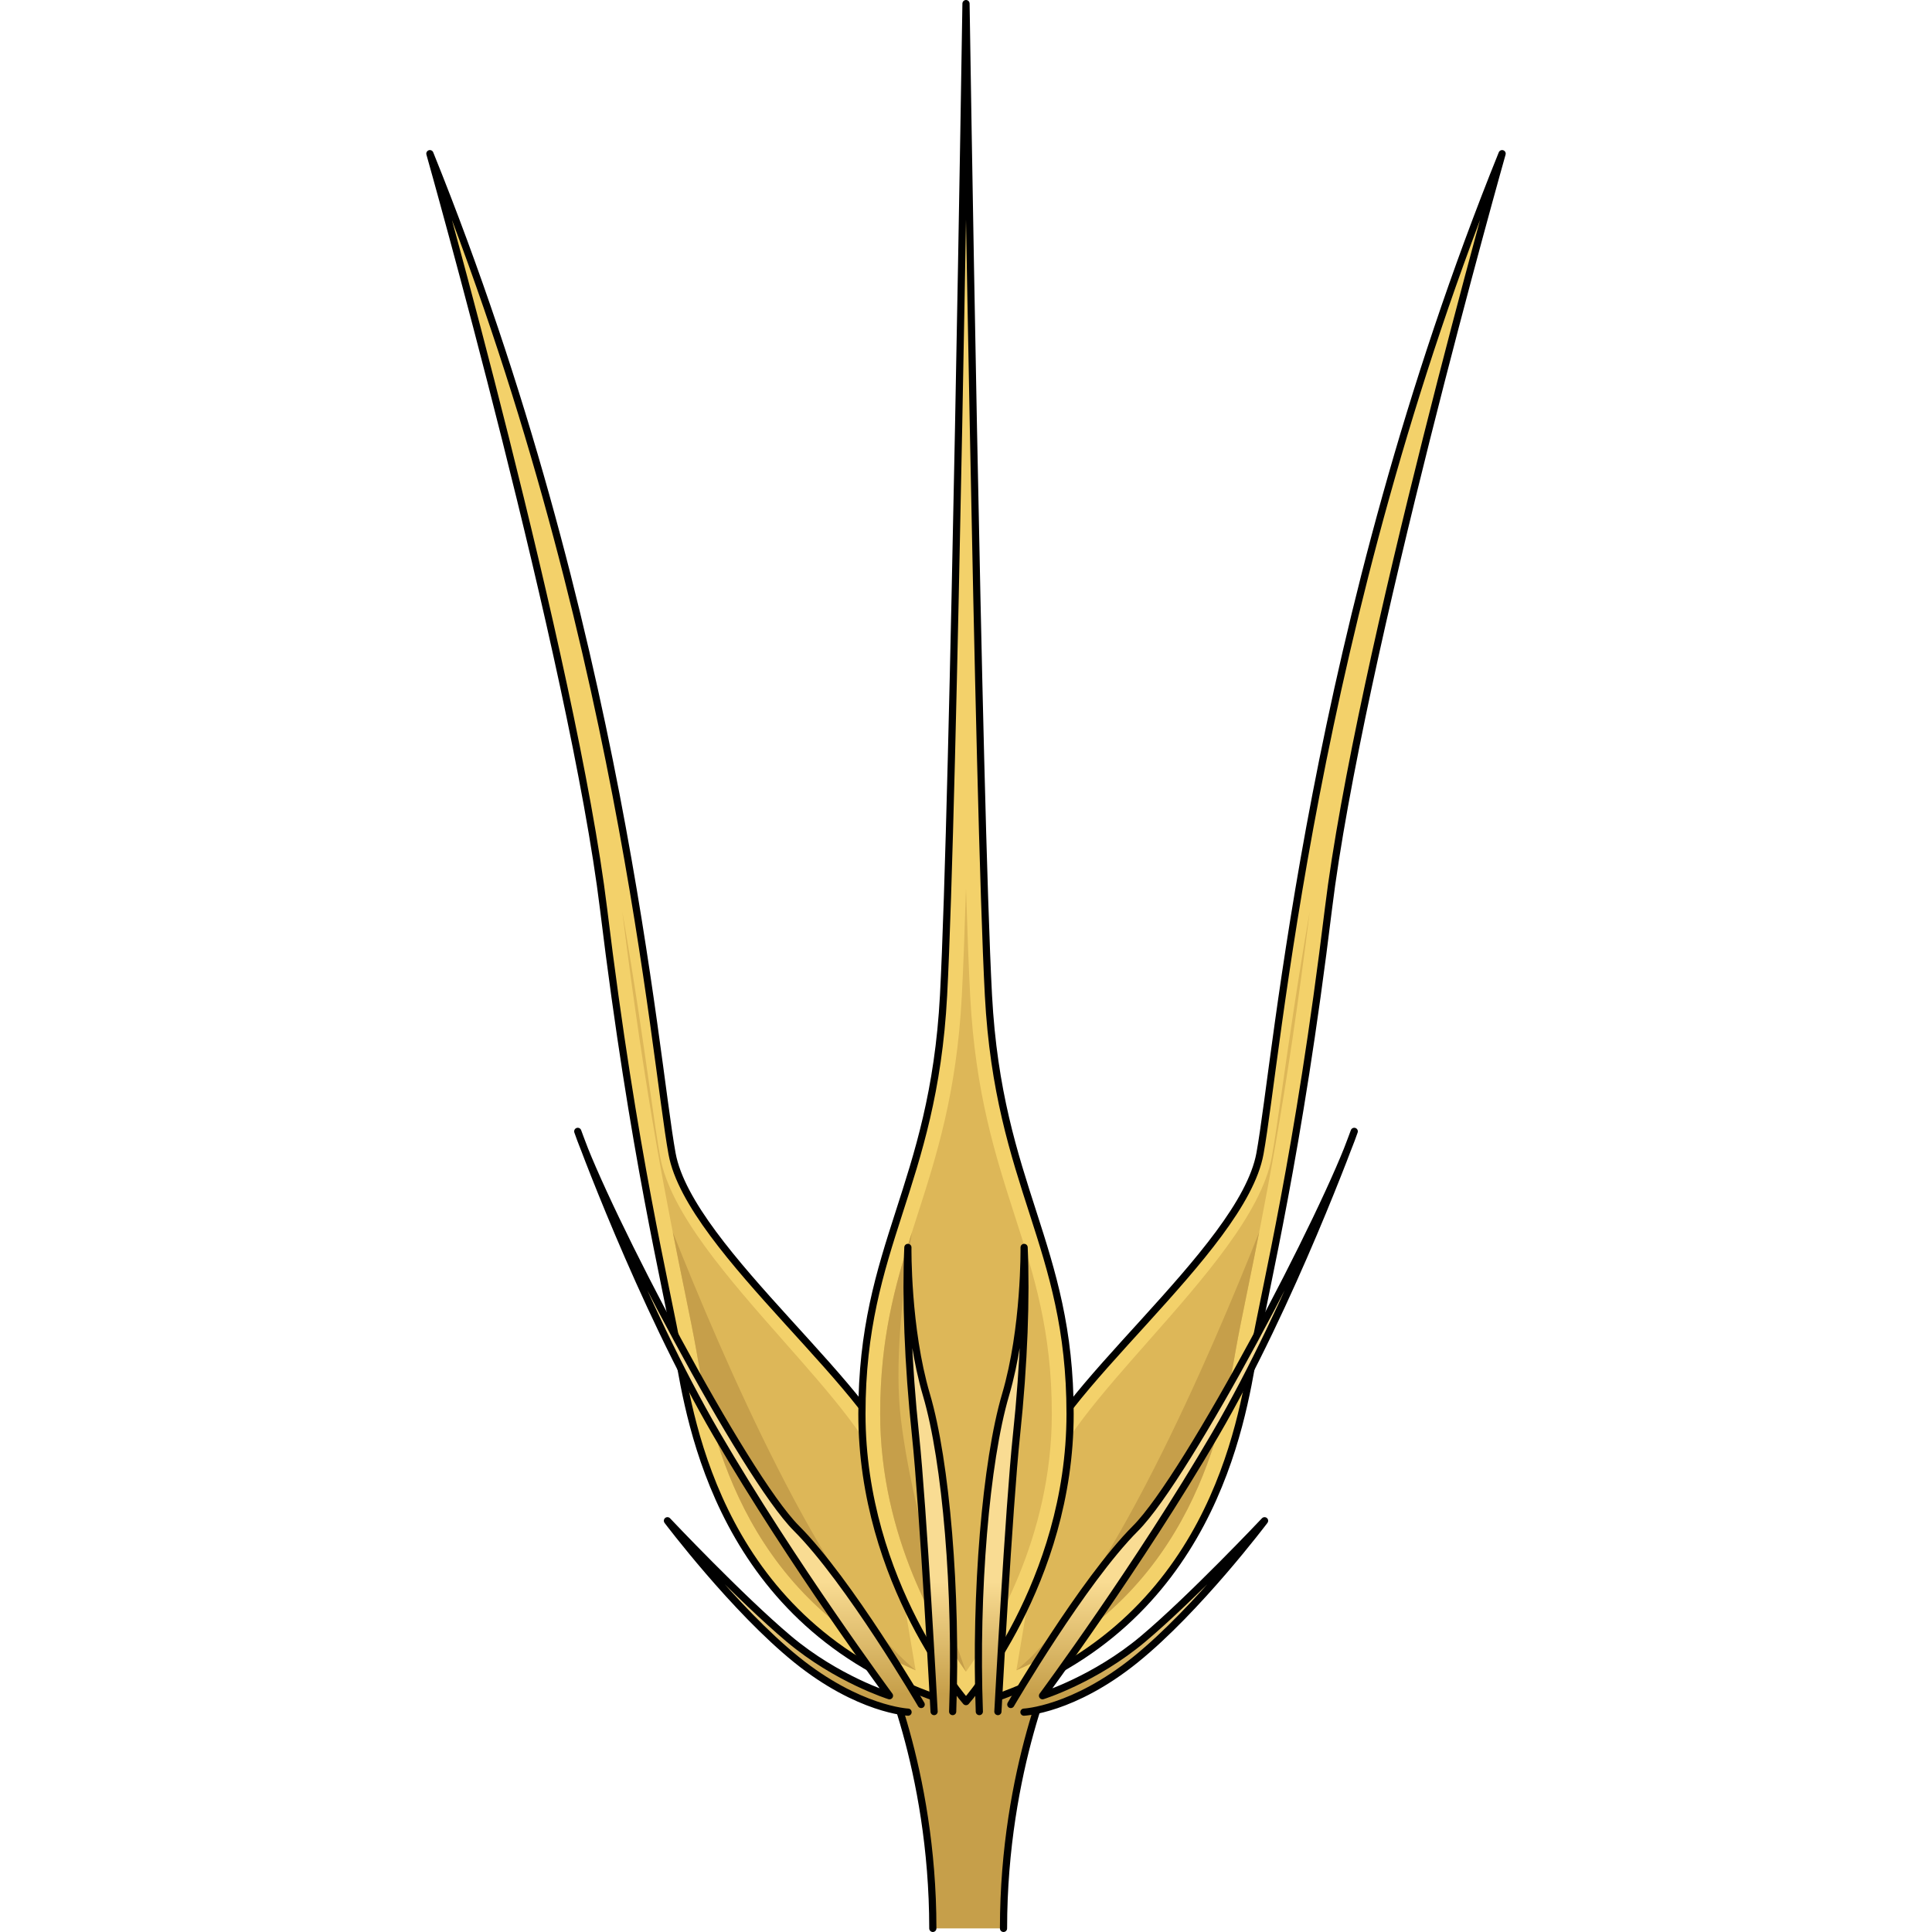
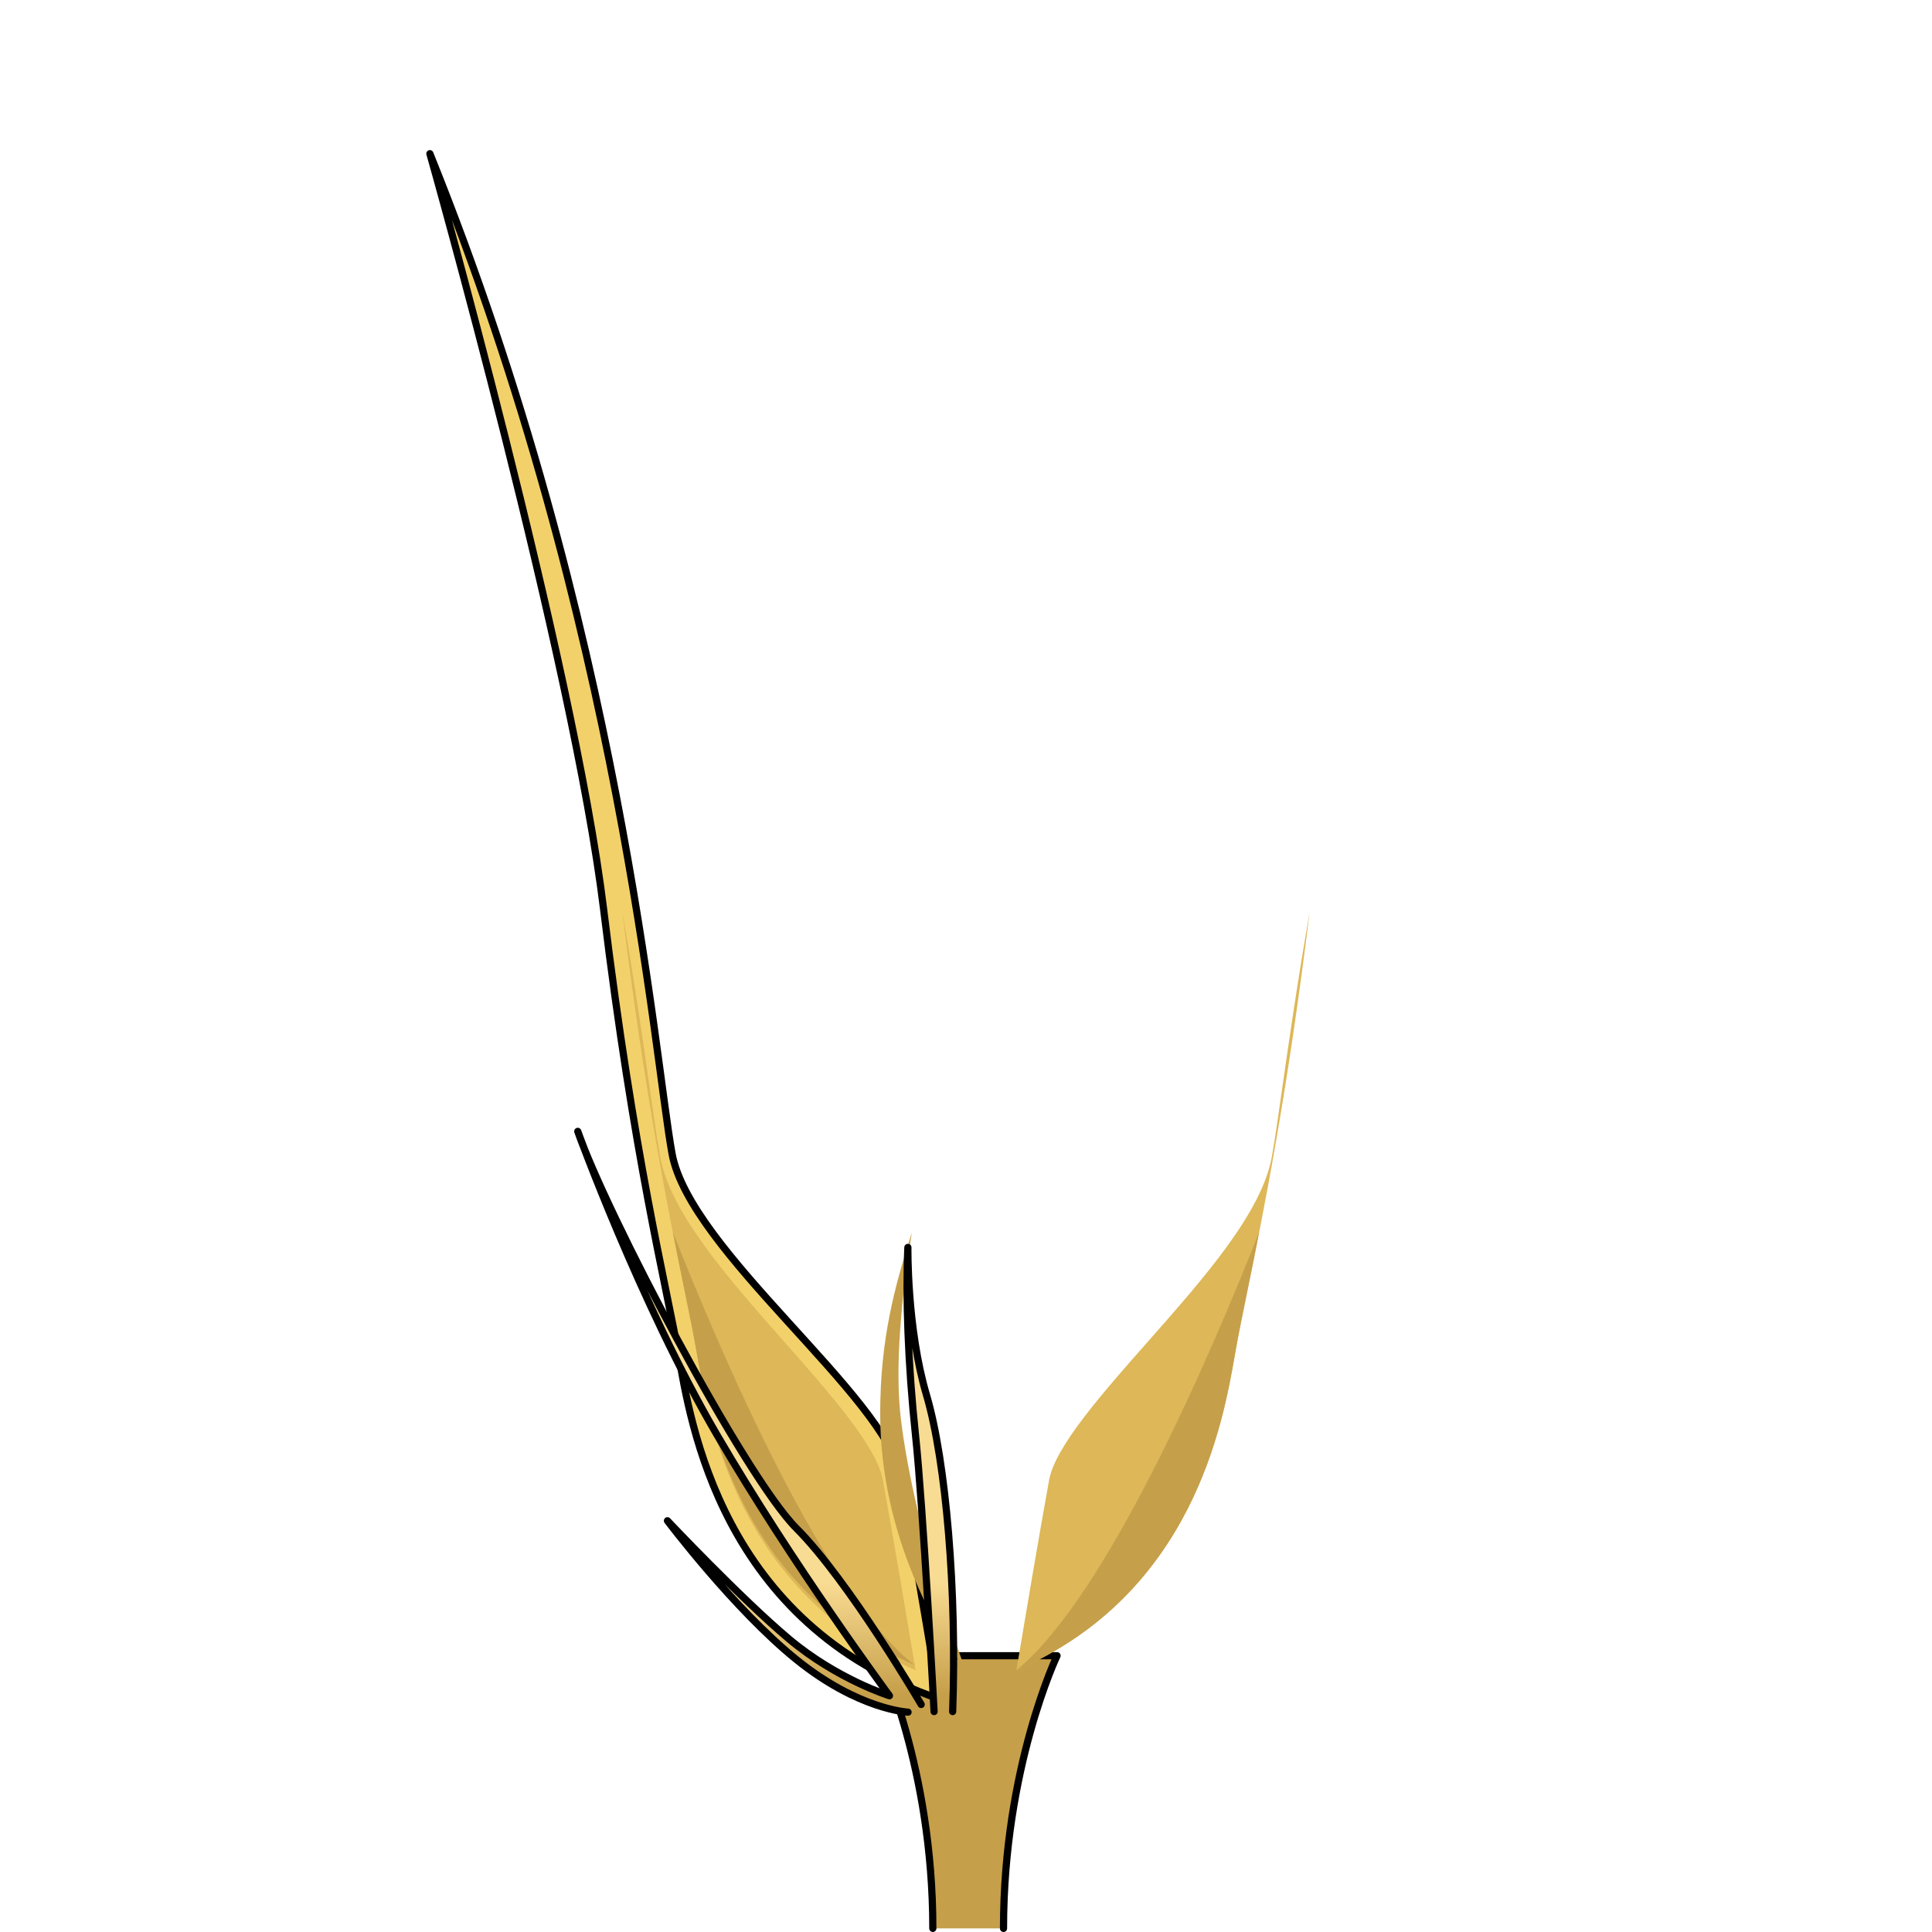
<svg xmlns="http://www.w3.org/2000/svg" version="1.1" id="Camada_1" width="800px" height="800px" viewBox="0 0 150.096 268.65" enable-background="new 0 0 150.096 268.65" xml:space="preserve">
  <g>
    <path fill="#C69F4A" stroke="#000000" stroke-linecap="round" stroke-linejoin="round" stroke-miterlimit="10" d="M80.265,268.15   c0-22.329,7.443-37.917,7.443-37.917H62.992c0,0,7.443,15.588,7.443,37.917" />
    <path fill="#F3D16A" stroke="#000000" stroke-linecap="round" stroke-linejoin="round" stroke-miterlimit="10" d="M0.5,21.368   c0,0,19.941,70.496,24.154,105.041s8.707,52.24,10.392,61.789c1.685,9.549,5.898,37.635,36.231,48.027   c0,0-3.255-19.69-5.291-30.884c-2.035-11.194-29.341-31.403-31.813-44.923C31.702,146.897,27.088,87.182,0.5,21.368z" />
    <path fill="#DDB758" d="M68.041,232.254c-24.579-10.645-28.749-34.508-30.369-43.781l-0.126-0.717   c-0.401-2.275-0.967-5.044-1.624-8.251c-2.186-10.688-5.48-26.795-8.667-52.741c1.776,10.229,2.985,18.708,3.865,24.873   c0.57,3.993,1.019,7.148,1.401,9.237c1.42,7.771,9.467,16.885,17.248,25.699c6.33,7.169,12.874,14.582,13.718,19.221   C64.913,213.638,66.961,225.793,68.041,232.254z" />
-     <path fill="#C69F4A" d="M34.273,171.316c0.597,3.044,1.152,5.759,1.65,8.19c0.656,3.207,1.223,5.976,1.624,8.251l0.126,0.717   c1.62,9.273,5.79,33.136,30.369,43.781C55.45,222.002,41.025,188.387,34.273,171.316z" />
-     <path fill="#F3D16A" stroke="#000000" stroke-linecap="round" stroke-linejoin="round" stroke-miterlimit="10" d="M149.596,21.368   c0,0-19.941,70.496-24.154,105.041c-4.213,34.546-8.707,52.24-10.392,61.789s-5.898,37.635-36.231,48.027   c0,0,3.255-19.69,5.291-30.884c2.035-11.194,29.341-31.403,31.813-44.923C118.394,146.897,123.008,87.182,149.596,21.368z" />
+     <path fill="#C69F4A" d="M34.273,171.316c0.597,3.044,1.152,5.759,1.65,8.19c0.656,3.207,1.223,5.976,1.624,8.251c1.62,9.273,5.79,33.136,30.369,43.781C55.45,222.002,41.025,188.387,34.273,171.316z" />
    <path fill="#DDB758" d="M82.054,232.254c1.08-6.461,3.128-18.616,4.554-26.459c0.844-4.639,7.389-12.053,13.718-19.222   c7.781-8.814,15.827-17.928,17.248-25.699c0.382-2.089,0.832-5.243,1.401-9.237c0.88-6.166,2.089-14.644,3.865-24.873   c-3.188,25.953-6.483,42.061-8.669,52.749c-0.655,3.203-1.221,5.969-1.622,8.242l-0.126,0.714   C110.804,197.744,106.636,221.608,82.054,232.254z" />
-     <path fill="#F3D16A" stroke="#000000" stroke-linecap="round" stroke-linejoin="round" stroke-miterlimit="10" d="M78.169,138.421   C76.751,111.744,75.048,0.5,75.048,0.5s-1.703,111.244-3.122,137.921s-11.351,34.622-11.351,58.177   c0,23.554,14.473,40.014,14.473,40.014s14.473-16.46,14.473-40.014C89.521,173.042,79.588,165.097,78.169,138.421z" />
-     <path fill="#DDB758" d="M75.047,232.451c-3.798-5.314-11.933-18.702-11.933-35.854c0-11.544,2.494-19.288,5.133-27.487   c2.703-8.394,5.497-17.074,6.215-30.554c0.191-3.599,0.389-8.762,0.585-14.992c0.198,6.23,0.395,11.393,0.586,14.992   c0.717,13.48,3.512,22.16,6.215,30.554c2.639,8.199,5.133,15.944,5.133,27.487C86.982,213.749,78.845,227.137,75.047,232.451z" />
    <path fill="#C69F4A" d="M67.516,171.396c-2.35,7.391-4.401,14.734-4.401,25.201c0,17.152,8.136,30.54,11.933,35.854   c0,0-7.073-18.957-9.05-35.08C65.094,190.009,66.128,180.049,67.516,171.396z" />
    <path fill="#C69F4A" d="M115.822,171.316c-0.597,3.044-1.152,5.759-1.65,8.19c-0.656,3.207-1.223,5.976-1.624,8.251l-0.126,0.717   c-1.62,9.273-5.79,33.136-30.369,43.781C94.645,222.003,109.07,188.388,115.822,171.316z" />
    <linearGradient id="SVGID_1_" gradientUnits="userSpaceOnUse" x1="70.091" y1="219.92" x2="70.091" y2="235.59">
      <stop offset="0.001" style="stop-color:#F9DC93" />
      <stop offset="1" style="stop-color:#C69F4A" />
    </linearGradient>
    <path fill="url(#SVGID_1_)" stroke="#010101" stroke-linecap="round" stroke-linejoin="round" stroke-miterlimit="10" d="   M70.611,238c0,0-1.519-28.399-2.582-38.422c-1.063-10.023-1.367-19.287-1.063-26.121c0,0-0.152,11.238,2.582,20.502   c2.734,9.264,4.252,27.488,3.645,44.041" />
    <linearGradient id="SVGID_00000120521923792898976030000014060203094575224724_" gradientUnits="userSpaceOnUse" x1="44.939" y1="219.92" x2="44.939" y2="235.59">
      <stop offset="0.001" style="stop-color:#F9DC93" />
      <stop offset="1" style="stop-color:#C69F4A" />
    </linearGradient>
    <path fill="url(#SVGID_00000120521923792898976030000014060203094575224724_)" stroke="#010101" stroke-linecap="round" stroke-linejoin="round" stroke-miterlimit="10" d="   M68.817,237.013c0,0-10.038-17.186-17.338-24.486c-7.3-7.3-26.615-44.105-30.417-55.207c0,0,8.669,23.877,19.315,42.128   s24.03,36.349,24.03,36.349s-7.3-2.281-13.992-7.908c-6.692-5.627-16.882-16.425-16.882-16.425s9.277,12.319,17.946,19.315   c8.669,6.996,15.513,7.3,15.513,7.3" />
    <linearGradient id="SVGID_00000034790882747097351140000008461295145252343686_" gradientUnits="userSpaceOnUse" x1="80.005" y1="219.92" x2="80.005" y2="235.59">
      <stop offset="0.001" style="stop-color:#F9DC93" />
      <stop offset="1" style="stop-color:#C69F4A" />
    </linearGradient>
-     <path fill="url(#SVGID_00000034790882747097351140000008461295145252343686_)" stroke="#010101" stroke-linecap="round" stroke-linejoin="round" stroke-miterlimit="10" d="   M79.484,238c0,0,1.519-28.399,2.582-38.422c1.063-10.023,1.367-19.287,1.063-26.121c0,0,0.152,11.238-2.582,20.502   c-2.734,9.264-4.252,27.488-3.645,44.041" />
    <linearGradient id="SVGID_00000082340250460548853160000006403421912360848574_" gradientUnits="userSpaceOnUse" x1="105.156" y1="219.92" x2="105.156" y2="235.59">
      <stop offset="0.001" style="stop-color:#F9DC93" />
      <stop offset="1" style="stop-color:#C69F4A" />
    </linearGradient>
-     <path fill="url(#SVGID_00000082340250460548853160000006403421912360848574_)" stroke="#010101" stroke-linecap="round" stroke-linejoin="round" stroke-miterlimit="10" d="   M81.279,237.013c0,0,10.038-17.186,17.338-24.486c7.3-7.3,26.615-44.105,30.417-55.207c0,0-8.669,23.877-19.315,42.128   s-24.03,36.349-24.03,36.349s7.3-2.281,13.992-7.908c6.692-5.627,16.882-16.425,16.882-16.425s-9.277,12.319-17.946,19.315   c-8.669,6.996-15.513,7.3-15.513,7.3" />
  </g>
</svg>